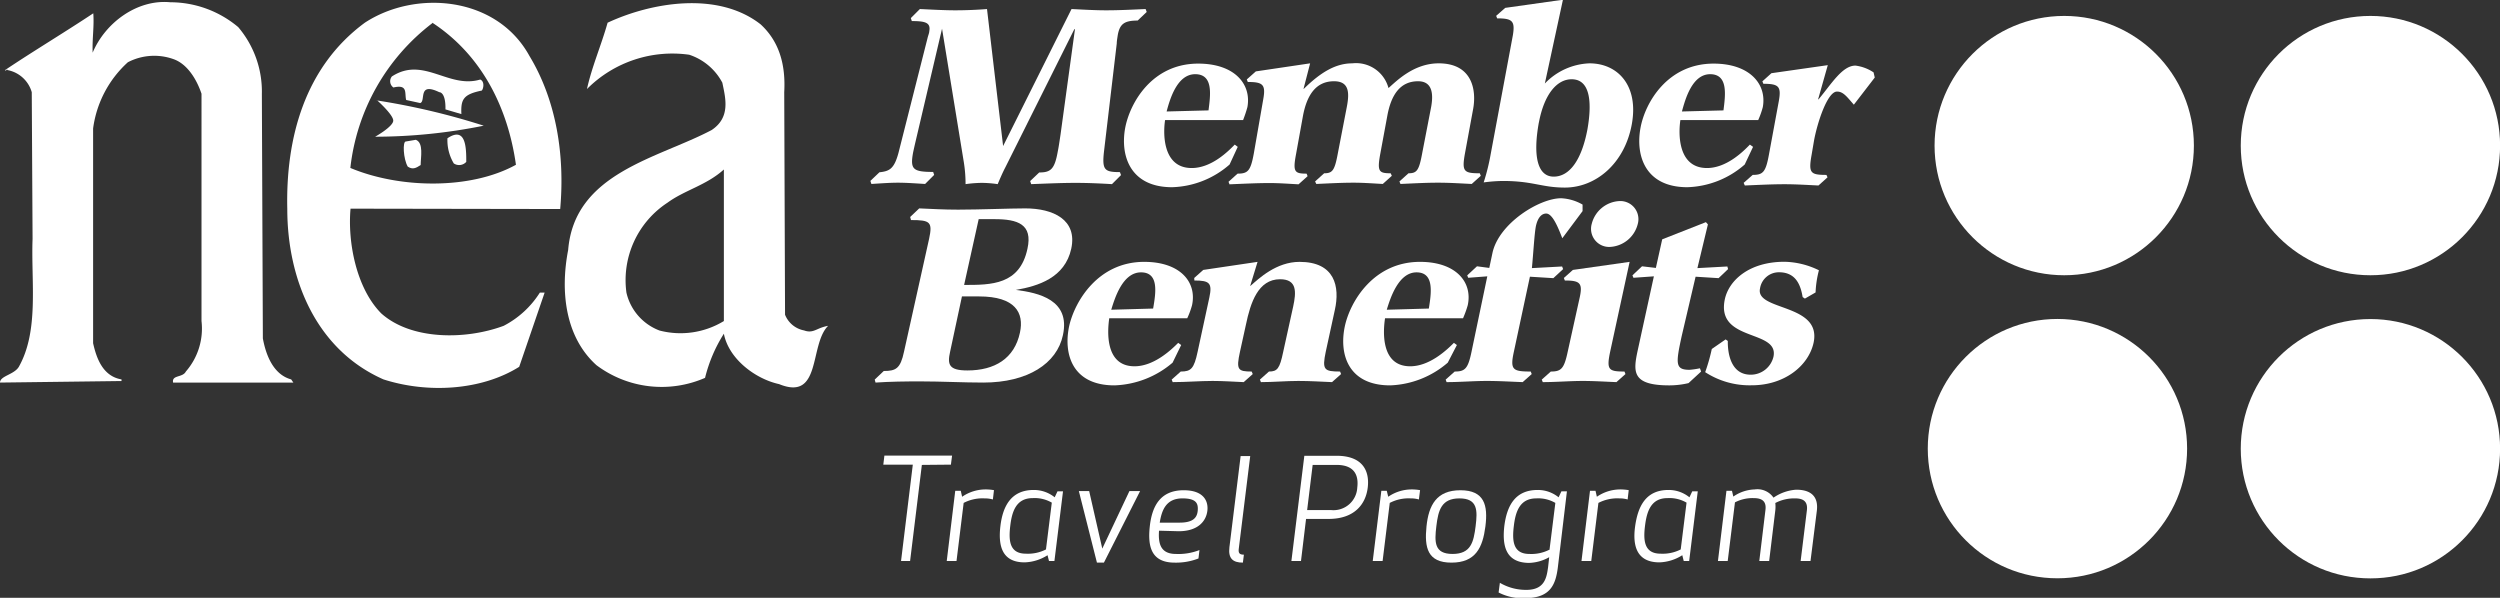
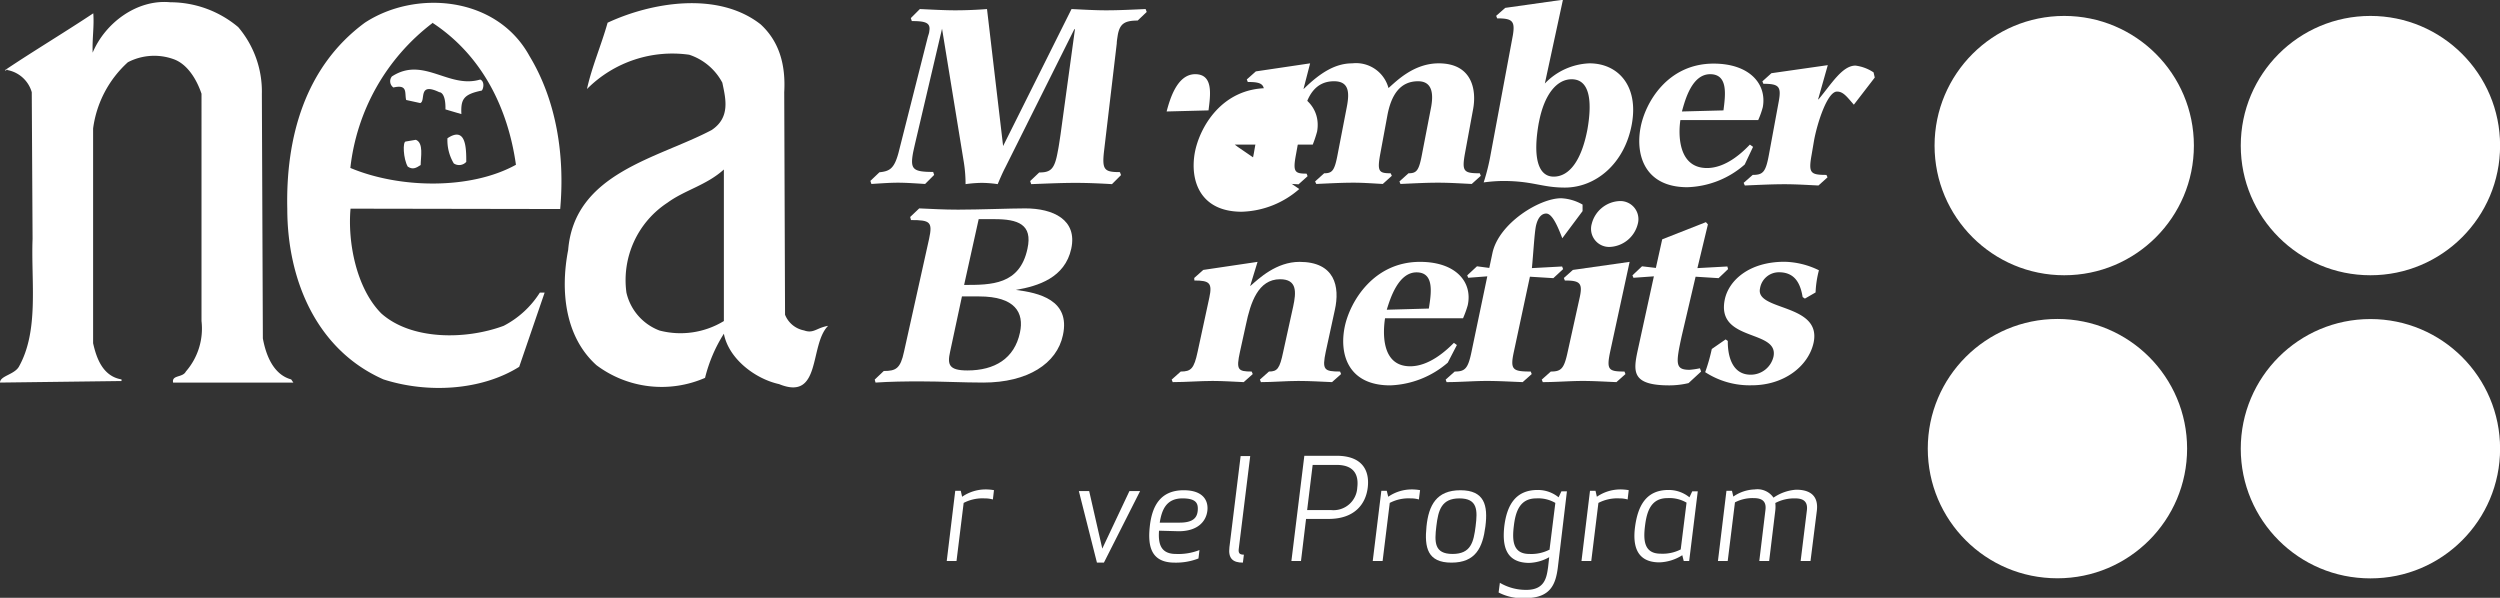
<svg xmlns="http://www.w3.org/2000/svg" viewBox="0 0 276.29 66.07">
  <rect x="0" y="0" width="276.29" height="66.07" fill="#333333" stroke="none" />
  <defs>
    <style>.cls-1{fill:#fff;}</style>
  </defs>
  <g id="Layer_2" data-name="Layer 2">
    <g id="Layer_1-2" data-name="Layer 1">
      <path class="cls-1" d="M99.29,16.92c-.48,1.76-1,2-2.1,2.12l-1,.95.11.34c1-.06,2-.14,2.94-.14s2,.08,3,.14l1-1-.11-.33c-2.26,0-2.55-.3-2.22-2.14.09-.42.18-.82.29-1.29l2.91-12.4h0L106.53,18a15.28,15.28,0,0,1,.18,2.35,13.94,13.94,0,0,1,1.82-.14,12.61,12.61,0,0,1,1.73.14c.24-.56.53-1.25.84-1.84l7.63-15.28h.07l-1.6,11.68c-.09.58-.2,1.37-.29,1.78-.35,2-.77,2.37-2.06,2.37l-1,.95.11.34c1.62-.06,3.31-.14,4.93-.14,1.32,0,2.68.06,4,.14l1-1-.12-.33c-1.73,0-2-.24-1.75-2.37l1.4-11.85c0-.27.07-.63.11-.92.22-1.22.71-1.61,2.2-1.61l1-.95L126.61,1c-1.41.06-2.86.14-4.37.14-1.27,0-2.54-.08-3.82-.14l-7.56,15.14h0L109.08,1c-1.12.09-2.37.14-3.53.14s-2.61-.08-3.89-.14l-1,1,.11.33c1.47,0,2.11.16,1.93,1.12,0,.19-.13.49-.19.75Z" />
-       <path class="cls-1" d="M128.93,12.32c.35-1.31,1.14-4.12,3.16-4.12s1.69,2.28,1.47,4Zm7.86,3.91-.33-.25c-.73.75-2.57,2.59-4.76,2.59-3.25,0-3.16-3.88-2.94-5.3h8.62a13.5,13.5,0,0,0,.48-1.44c.46-2.55-1.44-4.8-5.44-4.8-5.11,0-7.55,4.35-8.07,7.11-.57,3.12.59,6.55,5.18,6.55a10.07,10.07,0,0,0,6.36-2.51Z" />
+       <path class="cls-1" d="M128.93,12.32c.35-1.31,1.14-4.12,3.16-4.12s1.69,2.28,1.47,4Zm7.86,3.91-.33-.25h8.62a13.5,13.5,0,0,0,.48-1.44c.46-2.55-1.44-4.8-5.44-4.8-5.11,0-7.55,4.35-8.07,7.11-.57,3.12.59,6.55,5.18,6.55a10.07,10.07,0,0,0,6.36-2.51Z" />
      <path class="cls-1" d="M138.56,17c-.35,1.89-.65,2.19-1.79,2.19l-1,.9.11.28c1.47-.06,3-.14,4.41-.14,1.09,0,2.12.08,3.22.14l1-.9-.11-.28c-1.34,0-1.54-.19-1.16-2.19L144,12.8c.42-2.23,1.39-3.82,3.43-3.82,1.69,0,1.71,1.28,1.42,2.81l-1,5.17c-.35,1.89-.59,2.19-1.51,2.19l-1,.9.13.28c1.36-.06,2.74-.14,4.12-.14,1.08,0,2.13.08,3.23.14l1-.9-.13-.28c-1.31,0-1.51-.19-1.14-2.19l.77-4.16c.44-2.42,1.49-3.82,3.4-3.82,1.38,0,1.76,1.06,1.45,2.81l-1,5.17c-.35,1.89-.59,2.19-1.51,2.19l-1,.9.11.28c1.38-.06,2.77-.14,4.13-.14s2.47.08,3.75.14l1-.9-.11-.28c-1.77,0-2-.19-1.64-2.19l.88-4.78C163.22,10,162.74,7,159,7c-2.79,0-4.7,2-5.55,2.73a3.71,3.71,0,0,0-4-2.73c-1.78,0-3.43.92-5.38,2.84l0-.06L144.79,7l-6,.89-1,.89.11.28c1.67,0,2,.28,1.71,1.9Z" />
      <path class="cls-1" d="M170.07,13.55c.59-3.15,2-4.79,3.62-4.79,2.24,0,2.19,3,1.75,5.52-.65,3.45-2,5.24-3.73,5.24s-2.34-2.12-1.64-6m-5.33,3.54a23,23,0,0,1-.77,3.1A17.11,17.11,0,0,1,166.1,20c3.33,0,4.28.73,6.84.73,3.4,0,6.58-2.62,7.39-6.94S178.8,7,175.66,7a7.19,7.19,0,0,0-4.93,2.23l2-9.26-6.38.9-1,.88.11.28c1.69,0,2,.29,1.73,1.9Z" />
      <path class="cls-1" d="M185.88,12.32C186.24,11,187,8.2,189,8.2s1.69,2.28,1.47,4Zm7.86,3.91-.35-.25c-.72.75-2.57,2.59-4.74,2.59-3.27,0-3.16-3.88-2.94-5.3h8.6a9.18,9.18,0,0,0,.51-1.44c.46-2.55-1.47-4.8-5.44-4.8-5.12,0-7.58,4.35-8.08,7.11-.57,3.12.57,6.55,5.18,6.55a10.06,10.06,0,0,0,6.34-2.51Z" />
      <path class="cls-1" d="M195.49,17.12c-.35,1.9-.65,2.21-1.79,2.21l-1,.88.13.29c1.45-.06,2.94-.14,4.39-.14,1.27,0,2.48.08,3.75.14l1-.9-.12-.27c-1.77,0-2-.2-1.64-2.21l.28-1.65c.38-2,1.48-5.35,2.53-5.35.7,0,1.1.59,1.86,1.45l2.31-3L207.06,8a4.65,4.65,0,0,0-2-.75c-1.45,0-2.64,2-4.08,3.73l-.05,0L202,7.2l-6.23.89-1,.9.11.27c1.69,0,2,.28,1.71,1.9Z" />
      <path class="cls-1" d="M106.31,32.76h1.89c4,0,5,1.8,4.52,4-.61,2.87-2.79,4.18-5.81,4.18-2.06,0-2.22-.66-1.91-2.06Zm1.85-8.54h1.75c2.57,0,4.24.56,3.64,3.27-.85,4-4,4-7,4ZM99.91,38.86C99.51,40.75,99,41,97.67,41l-1,.95.09.33c1.67-.11,3.2-.13,5-.13,2.24,0,4.72.13,6.91.13,4.92,0,8.14-2.11,8.8-5.24.85-3.9-2.68-4.68-5.2-5v0c2.46-.42,5.42-1.34,6.12-4.55s-2-4.46-5.09-4.46c-1.65,0-5.07.14-7.41.14-1.65,0-2.86-.08-4.3-.14l-1,.95.09.34c2.11,0,2.41.19,2,2.08Z" />
-       <path class="cls-1" d="M122.81,34.23c.4-1.31,1.27-4.13,3.29-4.13s1.63,2.29,1.34,4Zm7.73,3.9-.33-.24c-.75.75-2.66,2.59-4.83,2.59-3.27,0-3-3.88-2.79-5.31h8.62a8.94,8.94,0,0,0,.53-1.44c.55-2.54-1.29-4.79-5.29-4.79-5.09,0-7.67,4.35-8.29,7.1-.66,3.12.37,6.55,5,6.55a10.4,10.4,0,0,0,6.43-2.51Z" />
      <path class="cls-1" d="M132.36,38.86c-.4,1.89-.73,2.2-1.87,2.2l-1,.89.11.28c1.47,0,3-.13,4.41-.13,1.16,0,2.26.08,3.44.13l1-.89-.12-.28c-1.53,0-1.73-.19-1.29-2.2l.66-3c.5-2.4,1.34-5,3.77-5,1.91,0,1.78,1.45,1.45,3l-1.1,5c-.39,1.89-.66,2.2-1.58,2.2l-1,.89.11.28c1.38,0,2.77-.13,4.13-.13s2.45.08,3.73.13l1-.89-.11-.28c-1.78,0-2-.19-1.58-2.2l1-4.6c.58-2.6,0-5.32-3.9-5.32-2.57,0-4.5,1.84-5.44,2.67l0-.06.8-2.61-6,.89-1,.89L132,31c1.67,0,2,.27,1.65,1.89Z" />
      <path class="cls-1" d="M153.26,34.23c.4-1.31,1.3-4.13,3.29-4.13s1.63,2.29,1.36,4Zm7.75,3.9-.33-.24c-.75.75-2.66,2.59-4.83,2.59-3.27,0-3-3.88-2.78-5.31h8.62a11.3,11.3,0,0,0,.52-1.44c.55-2.54-1.29-4.79-5.28-4.79-5.11,0-7.7,4.35-8.3,7.1-.67,3.12.38,6.55,5,6.55A10.29,10.29,0,0,0,160,40.08Z" />
      <path class="cls-1" d="M162.63,38.86c-.39,1.89-.72,2.2-1.86,2.2l-1,.89.1.28c1.47,0,3-.13,4.41-.13s2.66.08,4,.13l1-.89-.11-.28c-2,0-2.3-.19-1.86-2.2l1.77-8.28,2.59.16,1.08-1-.11-.29-3.34.18c.16-1.63.27-3.74.44-4.63.26-1.18.79-1.4,1.14-1.4.7,0,1.32,1.54,1.78,2.73l2.24-3,0-.72a5.23,5.23,0,0,0-2.37-.7c-2.41,0-6.89,2.78-7.59,6.05l-.35,1.65-1.36-.18-1.08,1,.11.27,2.11-.16Z" />
      <path class="cls-1" d="M177.9,27.29A3.34,3.34,0,0,0,181,24.75a2,2,0,0,0-2-2.53,3.33,3.33,0,0,0-3.09,2.53,2,2,0,0,0,2,2.54m-4.65,11.57c-.4,1.89-.72,2.2-1.87,2.2l-1,.89.11.28c1.47,0,3-.13,4.41-.13,1.25,0,2.46.08,3.73.13l1-.89-.11-.28c-1.77,0-2-.19-1.58-2.2l2.15-9.92-6.27.89-1,.89.11.28c1.66,0,2,.27,1.64,1.89Z" />
      <path class="cls-1" d="M188,41.06l-.13-.36a9,9,0,0,1-1.14.17c-1.6,0-1.54-.67-.88-3.71l1.54-6.58,2.54.16,1.05-1-.08-.29-3.31.18,1.16-4.83-.22-.25-4.83,1.9L183,29.61l-1.53-.18-1.06,1,.11.27,2.26-.16L181,38.69c-.51,2.37-.7,3.9,3.49,3.9a9.28,9.28,0,0,0,2.12-.25Z" />
      <path class="cls-1" d="M199.47,33l1.18-.68a11.4,11.4,0,0,1,.37-2.45,9,9,0,0,0-3.81-.94c-3.93,0-6.15,2.08-6.59,4.15-1,4.74,6,3.29,5.38,6.33a2.58,2.58,0,0,1-2.52,2c-2.2,0-2.55-2.37-2.53-3.73l-.24-.17-1.53,1.06a19.86,19.86,0,0,1-.73,2.56,9,9,0,0,0,5.16,1.45c3.55,0,6.25-2.11,6.82-4.7.94-4.38-6.47-3.49-5.92-6a2.11,2.11,0,0,1,2.1-1.79c1.87,0,2.39,1.42,2.61,2.74Z" />
      <path class="cls-1" d="M47.78,2.51c5.6,3.67,8.38,9.59,9.24,15.7-5.05,2.79-12.9,2.62-18.3.35a23.34,23.34,0,0,1,9.06-16M61.91,23.1c.53-5.94-.42-12-3.4-16.92C54.87-.45,45.9-1.15,40.32,2.51,33.68,7.4,31.57,15.25,31.75,23.1c0,7.67,3.13,15.52,10.63,18.83,4.88,1.57,10.82,1.23,15-1.39l2.81-8.2h-.53a10.36,10.36,0,0,1-4,3.67c-4.2,1.56-10.2,1.59-13.52-1.37-2.78-2.8-3.73-7.91-3.4-11.58Z" />
      <path class="cls-1" d="M18.82.25c-3.66-.35-7.19,2.26-8.58,5.57-.06-1.56.18-2.87.07-4.35C7.17,3.56,3.68,5.65.55,7.75c.17.17.13-.18.3,0a3.45,3.45,0,0,1,2.66,2.44L3.6,26.41c-.18,4.71.74,10.12-1.52,14.13-.52.87-2.08,1-2.08,1.74l13.43-.17v-.18c-2.11-.35-2.79-2.44-3.14-4V14.2a12,12,0,0,1,3.84-7.32,6.31,6.31,0,0,1,5-.36c1.58.53,2.61,2.27,3.14,3.84V35.48a7.23,7.23,0,0,1-1.73,5.58c-.35.7-1.58.35-1.41,1.22H32.42l-.24-.35c-1.93-.52-2.78-2.61-3.13-4.53l-.11-27A11,11,0,0,0,26.33,3,11.67,11.67,0,0,0,18.82.25" />
      <path class="cls-1" d="M44.84,15.64c-.35,0-.28,1.89.22,2.77.53.36.9.18,1.43-.17,0-.87.35-2.44-.53-2.79Z" />
      <path class="cls-1" d="M46.44,11.39c.66-.22-.32-2.37,2.11-1.2,0,0,.72-.06.68,1.9l1.76.52c-.07-1.61.19-2.18,2.25-2.6.18-.17.36-1-.17-1.22-3.49,1.05-6.28-2.61-9.76-.34a.84.84,0,0,0,.17,1.22c1.65-.39,1.21.67,1.41,1.38Z" />
-       <path class="cls-1" d="M41.68,11.09s1.78,1.58,1.78,2.24-2,1.78-2,1.78a60.78,60.78,0,0,0,12-1.22,77.7,77.7,0,0,0-11.87-2.8" />
      <path class="cls-1" d="M49.45,15.28a5,5,0,0,0,.7,2.78,1.06,1.06,0,0,0,1.38-.17c0-1.45,0-4-2.08-2.61" />
      <path class="cls-1" d="M80,35.48a9.21,9.21,0,0,1-7.11,1.05,5.89,5.89,0,0,1-3.66-4.19,10.23,10.23,0,0,1,4.54-9.94c1.91-1.4,4.3-1.92,6.23-3.67,0,5.15,0,11.26,0,16.75m8.93,1.05a2.83,2.83,0,0,1-2.17-1.75l-.09-24.59c.17-3-.53-5.59-2.61-7.5C79.35-1,72,.25,67.15,2.51,66.45,5,65.4,7.4,64.87,9.84a13.31,13.31,0,0,1,11.3-3.79,6.39,6.39,0,0,1,3.66,3.09c.36,1.74.92,3.83-1.18,5.23-5.92,3.14-15.16,4.71-15.86,13.26-.88,4.54-.35,9.6,3.13,12.73a12,12,0,0,0,12,1.4,16.38,16.38,0,0,1,2.08-4.88c.53,2.79,3.49,5,6.1,5.57,4.72,1.93,3.32-4.35,5.42-6.44-1.29.22-1.58.87-2.63.52" />
-       <path class="cls-1" d="M101.88,51.38,100.58,62h-1l1.3-10.65H97.62l.12-1h7.48l-.13,1Z" />
      <path class="cls-1" d="M109.73,55.2a3.21,3.21,0,0,0-.92-.12,4.5,4.5,0,0,0-2.31.5L105.71,62h-1.08l.94-7.76h.61l.15.66a4.57,4.57,0,0,1,2.59-.81,5.2,5.2,0,0,1,.93.08Z" />
-       <path class="cls-1" d="M116.53,62h-.6l-.16-.64a5,5,0,0,1-2.53.79c-2.49,0-2.94-1.8-2.68-4s1.18-4,3.68-4a3.65,3.65,0,0,1,2.32.81l.31-.66h.61Zm-.93-1.31.64-5.14a3.76,3.76,0,0,0-2.11-.5c-1.86,0-2.3,1.54-2.48,3.07s-.14,3.07,1.72,3.07A4.38,4.38,0,0,0,115.6,60.72Z" />
      <path class="cls-1" d="M120.37,54.27l1.45,6.36,3-6.36H126l-4,7.91h-.77l-2-7.91Z" />
      <path class="cls-1" d="M128.09,58.65c-.09,1.34.11,2.57,1.86,2.57a6.35,6.35,0,0,0,2.61-.43l-.11.93a6.84,6.84,0,0,1-2.62.46c-2.62,0-3-1.8-2.76-4s1.13-4,3.75-4c2.19,0,2.75,1.19,2.61,2.29s-1,2.24-3.17,2.24Zm2.28-.89c1.54,0,1.94-.59,2-1.35s-.15-1.33-1.69-1.33c-1.8,0-2.29,1.29-2.51,2.68Z" />
      <path class="cls-1" d="M135.87,60.48l1.24-10.08h1.06l-1.26,10.2c-.08.54.08.7.56.7l-.11.88C136.25,62.18,135.72,61.72,135.87,60.48Z" />
      <path class="cls-1" d="M143.78,62h-1.06l1.43-11.63h3.55c2.9,0,3.67,1.67,3.46,3.49s-1.43,3.49-4.33,3.49h-2.49Zm.68-5.63h2.64A2.63,2.63,0,0,0,150,53.89c.14-1.12-.11-2.51-2.29-2.51h-2.64Z" />
      <path class="cls-1" d="M156.81,55.2a3.08,3.08,0,0,0-.91-.12,4.48,4.48,0,0,0-2.31.5L152.8,62h-1.09l.95-7.76h.6l.16.66a4.57,4.57,0,0,1,2.59-.81,5.28,5.28,0,0,1,.93.08Z" />
      <path class="cls-1" d="M160.41,62.18c-2.65,0-3-1.66-2.76-4s1.1-4,3.75-4,3.06,1.66,2.76,4S163.08,62.18,160.41,62.18Zm.88-7.1c-2,0-2.34,1.32-2.55,3.07s-.25,3.07,1.79,3.07,2.33-1.32,2.55-3.07S163.31,55.08,161.29,55.08Z" />
      <path class="cls-1" d="M166.25,58.15c.28-2.23,1.18-4,3.68-4a3.63,3.63,0,0,1,2.32.81l.31-.66h.61l-1,8.38c-.24,1.92-.82,3.42-3.61,3.42a5.66,5.66,0,0,1-2.94-.62l.14-1.07a5.68,5.68,0,0,0,2.93.78c2.07,0,2.24-1.43,2.4-2.51l.12-1.1a4.79,4.79,0,0,1-2.24.63C166.44,62.18,166,60.38,166.25,58.15Zm5,2.57.64-5.14a3.76,3.76,0,0,0-2.11-.5c-1.86,0-2.3,1.54-2.48,3.07s-.14,3.07,1.72,3.07A4.38,4.38,0,0,0,171.29,60.72Z" />
      <path class="cls-1" d="M179.88,55.2a3.16,3.16,0,0,0-.92-.12,4.5,4.5,0,0,0-2.31.5L175.86,62h-1.08l.94-7.76h.61l.15.66a4.57,4.57,0,0,1,2.59-.81,5.2,5.2,0,0,1,.93.08Z" />
      <path class="cls-1" d="M186.68,62h-.6l-.16-.64a5,5,0,0,1-2.52.79c-2.5,0-3-1.8-2.69-4s1.18-4,3.68-4a3.63,3.63,0,0,1,2.32.81l.31-.66h.61Zm-.93-1.31.64-5.14a3.76,3.76,0,0,0-2.11-.5c-1.86,0-2.29,1.54-2.48,3.07s-.14,3.07,1.72,3.07A4.38,4.38,0,0,0,185.75,60.72Z" />
      <path class="cls-1" d="M199.69,56.4c.12-1-.42-1.32-1.3-1.32a4.49,4.49,0,0,0-2.19.51,3.65,3.65,0,0,1,0,.81L195.52,62h-1.09l.68-5.63c.13-1-.41-1.32-1.3-1.32a4.2,4.2,0,0,0-2.07.47l-.8,6.48h-1.08l.94-7.76h.61l.15.64a4.36,4.36,0,0,1,2.36-.79A2.15,2.15,0,0,1,196,55a5,5,0,0,1,2.51-.88c1.66,0,2.47.78,2.28,2.33L200.09,62H199Z" />
      <circle class="cls-1" cx="261.97" cy="49.59" r="14.33" />
      <circle class="cls-1" cx="261.97" cy="16.09" r="14.33" />
      <circle class="cls-1" cx="228.13" cy="16.09" r="14.33" />
      <circle class="cls-1" cx="227.38" cy="49.58" r="14.33" />
      <path class="cls-1" d="M239.12,49.24a3.28,3.28,0,0,0-.22-.37,1.71,1.71,0,0,0-.55-.52,3,3,0,0,0-.35-.19.76.76,0,0,0-.49,0,2.54,2.54,0,0,0-.45.13,4.16,4.16,0,0,0-.48.22h-.06a1.8,1.8,0,0,1,.33-.4c.11-.13.24-.25.36-.37l0,0a1.05,1.05,0,0,0-.4-.32,2,2,0,0,0-.47-.14,1.59,1.59,0,0,0-.75,0l-.22.11s0,0,0,.08a1.89,1.89,0,0,1,.32.37,2.24,2.24,0,0,1,.26.54s0,.06,0,.08h0l-.07-.06-.38-.4a.75.75,0,0,0-.17-.14l-.29-.16a1.66,1.66,0,0,0-.92-.25,1,1,0,0,0-.47.11,2,2,0,0,0-.47.34,3.9,3.9,0,0,0-.42.48l-.13.2s0,0,0,.07l.09-.05.42-.14a.16.16,0,0,0,.13-.15.29.29,0,0,1,0-.09h0l0,.06s0,.07,0,.08.06,0,.1,0,.07,0,.07-.07a.08.08,0,0,1,0,0l0-.05a.05.05,0,0,1,0,.05s0,0,0,0,0,.05.07,0l.21,0a1.55,1.55,0,0,1,.43,0,.14.14,0,0,0,.15-.05l0,0h0l0,.13c.08,0,.09,0,.14,0a.08.08,0,0,1,.09,0,.16.16,0,0,1,0,.07.08.08,0,0,0,0,.1v0c.05.05.05.05.12,0l.08,0h0l0,.09s0,0,0,.06a2.16,2.16,0,0,1,.39.22l.09.09v0h-.05l-.31-.05-.27,0-.36,0a4.58,4.58,0,0,0-.53,0,1.2,1.2,0,0,0-.33.06,2.7,2.7,0,0,0-.55.24,1.94,1.94,0,0,0-.6.54,2.22,2.22,0,0,0-.29.52,1.66,1.66,0,0,0-.14.37,3.4,3.4,0,0,0-.08.46c0,.11,0,.23,0,.34s0,.06,0,.1a3.16,3.16,0,0,0,.27-.2l.52-.42.31-.23a.11.11,0,0,0,0-.12l0-.18,0,0,.1.07a.06.06,0,0,0,.07,0l.16-.1.18-.1,0,0c-.05-.09-.09-.17-.13-.26s0,0,0-.06h0l.06,0,.21.13.13.08c.05,0,.12,0,.11,0s0-.11,0-.16a.5.5,0,0,1,0-.12h0l0,.05c0,.06.07.12.11.17s0,0,.06,0l.35-.13s.06,0,.06-.08a.3.3,0,0,0,0-.1h0s0,0,0,0,.07.07.15,0,0,0,0,0a.28.28,0,0,0,0-.09h0l.06,0,.09.07a.09.09,0,0,0,.1,0l.23-.09a2.66,2.66,0,0,1,.5-.16h.05l0,0-.14.18a3,3,0,0,0-.36.57c-.11.22-.21.45-.31.67s-.14.38-.22.57c-.15.38-.3,1.39-.39,1.78S234,54.48,234,54.8s-.24,1.51-.31,1.85a2.17,2.17,0,0,0,0,.25c0,.13,0,.26,0,.39s0,.05.05.05h.92c.05,0,.06,0,.05-.06s0-.32-.05-.48.11-1.26.11-1.47c0,0,0-.09,0-.14s0-.31,0-.46.14-1,.18-1.18.12-1.22.19-1.52c0-.1.06-.21.09-.31l.18-.67.15-.49a2.6,2.6,0,0,1,.18-.49c.07-.12.13-.24.2-.35a2.82,2.82,0,0,1,.18-.29s0,0,.07,0l.2.12a3.32,3.32,0,0,1,.47.37s0,0,.05,0l.06-.1,0,0h0v.16a.08.08,0,0,0,0,0l.27.19s0,0,.06,0a.18.18,0,0,1,.07,0h0a.41.41,0,0,0,0,.11s0,.07,0,.1l.2.27s0,.06.09,0l.08,0h0a.36.36,0,0,1,0,.09.14.14,0,0,0,0,.11l.11.24a.25.25,0,0,0,0,.07.41.41,0,0,0,.11-.07l.15-.12,0,0a.53.53,0,0,1-.13.26.16.16,0,0,0-.05.22h0c0,.07,0,.07.1.07h.09v0l-.08.06c-.08.06-.08.06,0,.14v0a3.4,3.4,0,0,1,.12.34c.06.15.11.31.16.47s0,0,0,0v0a1.6,1.6,0,0,0,.2-.51,3.94,3.94,0,0,0,.08-.68,2.72,2.72,0,0,0-.06-.75,2.37,2.37,0,0,0-.38-.82,1.06,1.06,0,0,0-.15-.15,1,1,0,0,0-.29-.26c-.12-.08-.25-.14-.37-.21a2.08,2.08,0,0,0-.73-.23l0,0h.43l.25,0,.1,0c0-.07.07-.15.11-.24h0s0,0,0,0a1.34,1.34,0,0,1,.07.18s0,0,.05,0l.23,0a.09.09,0,0,0,.13,0l.05-.05v0s0,.08,0,.1.06,0,.09,0l.29.09s0,0,.05,0l0-.1,0,0,0,0,.06.23s0,0,0,.05a.15.15,0,0,0,.19,0l.09,0h0l-.07.14a1.81,1.81,0,0,1,.48.29v0C239.3,49.56,239.21,49.4,239.12,49.24Z" />
      <path class="cls-1" d="M215.63,49.24a3.32,3.32,0,0,1,.23-.37,1.68,1.68,0,0,1,.54-.52,2.47,2.47,0,0,1,.36-.19.75.75,0,0,1,.49,0,2.54,2.54,0,0,1,.45.13,5.11,5.11,0,0,1,.48.22h.06a2.13,2.13,0,0,0-.33-.4c-.11-.13-.24-.25-.36-.37a0,0,0,0,1,0,0,1.17,1.17,0,0,1,.41-.32,2,2,0,0,1,.47-.14,1.54,1.54,0,0,1,.74,0l.23.11s0,0,0,.08a1.89,1.89,0,0,0-.32.37,2.65,2.65,0,0,0-.25.54.25.25,0,0,0,0,.08h0l.07-.06.38-.4a.75.75,0,0,1,.17-.14l.28-.16a1.71,1.71,0,0,1,.93-.25,1.12,1.12,0,0,1,.47.11,2,2,0,0,1,.46.34,2.73,2.73,0,0,1,.42.48c0,.06.09.13.14.2a.06.06,0,0,1,0,.07l-.09-.05-.41-.14a.16.16,0,0,1-.13-.15.29.29,0,0,1,0-.09h0l0,.06s0,.07,0,.08-.07,0-.1,0-.07,0-.08-.07a.08.08,0,0,0,0,0,.09.09,0,0,0,0-.05l0,.05v0s0,.05-.06,0l-.21,0a1.62,1.62,0,0,0-.44,0,.13.13,0,0,1-.14-.05l0,0h0l0,.13c-.07,0-.08,0-.14,0a.08.08,0,0,0-.08,0l0,.07a.07.07,0,0,1,0,.1l0,0c-.05.05-.05.05-.11,0l-.09,0h0l0,.09s0,0,0,.06a1.79,1.79,0,0,0-.38.22l-.1.09v0h.05l.31-.05.27,0,.36,0a4.71,4.71,0,0,1,.53,0,1.28,1.28,0,0,1,.33.06,3,3,0,0,1,.55.24,1.8,1.8,0,0,1,.59.54,2.7,2.7,0,0,1,.3.52c0,.12.1.24.14.37s.06.3.08.46,0,.23,0,.34a.44.44,0,0,1,0,.1l-.27-.2-.51-.42-.31-.23a.1.1,0,0,1-.05-.12c0-.06,0-.12,0-.18l-.06,0-.09.07a.06.06,0,0,1-.07,0l-.16-.1-.18-.1,0,0c0-.09.09-.17.13-.26s0,0,0-.06h0l-.06,0-.21.13L221,50c-.05,0-.11,0-.11,0s0-.11,0-.16,0-.08,0-.12h0l0,.05a1,1,0,0,1-.11.17s0,0-.06,0l-.35-.13a.12.12,0,0,1-.06-.08.44.44,0,0,0,0-.1h0l0,0c0,.07-.06.07-.14,0s0,0,0,0,0-.06,0-.09h0l-.05,0-.09.07a.09.09,0,0,1-.1,0l-.24-.09a2.81,2.81,0,0,0-.49-.16H219l0,0,.13.18a2.65,2.65,0,0,1,.37.57c.1.22.21.45.3.67s.15.38.22.57c.16.38.3,1.39.4,1.78s.26,1.26.33,1.58.24,1.51.31,1.85l0,.25c0,.13,0,.26,0,.39s0,.05,0,.05h-.93c-.05,0-.05,0-.05-.06a3.91,3.91,0,0,0,.05-.48c0-.21-.1-1.26-.11-1.47a.66.66,0,0,0,0-.14c0-.15,0-.31,0-.46s-.15-1-.18-1.18-.13-1.22-.19-1.52l-.09-.31-.18-.67c0-.16-.11-.32-.15-.49a2.08,2.08,0,0,0-.19-.49,3.9,3.9,0,0,0-.19-.35l-.18-.29s-.05,0-.07,0l-.2.12a3.32,3.32,0,0,0-.47.37s0,0-.05,0a.86.86,0,0,0-.07-.1l0,0h0v.16a.08.08,0,0,1,0,0l-.27.19s0,0-.06,0l-.07,0h0a.41.41,0,0,0,0,.11s0,.07,0,.1l-.19.27s0,.06-.09,0l-.09,0h0l0,.09a.11.11,0,0,1,0,.11l-.1.24,0,.07-.1-.07-.15-.12-.05,0a.41.41,0,0,0,.13.26.16.16,0,0,1,0,.22h0c0,.07,0,.07-.09.07h-.1v0l.08.06c.07.06.07.06,0,.14v0l-.12.34-.15.47s0,0,0,0l0,0a1.87,1.87,0,0,1-.2-.51,5.23,5.23,0,0,1-.07-.68,2.72,2.72,0,0,1,.06-.75,2.2,2.2,0,0,1,.38-.82c0-.06.1-.1.14-.15a1.06,1.06,0,0,1,.3-.26c.11-.08.24-.14.36-.21a2.14,2.14,0,0,1,.73-.23l0,0h-.44l-.25,0-.1,0c0-.07-.07-.15-.1-.24h0l0,0-.06.18a.06.06,0,0,1-.06,0l-.22,0a.09.09,0,0,1-.13,0s0,0-.05-.05v0a.33.33,0,0,1,0,.1s-.06,0-.1,0l-.28.09a0,0,0,0,1-.06,0l0-.1,0,0,0,0a2,2,0,0,0-.07.23.06.06,0,0,1,0,.05.15.15,0,0,1-.19,0l-.09,0h0l.06.14a1.61,1.61,0,0,0-.47.29,0,0,0,0,1,0,0Z" />
      <path class="cls-1" d="M232.21,42.8a1,1,0,0,0-1-1h-7.58a1,1,0,0,0-1,1V58h3.34V55.39h3V58h3.31Zm-7.47.71h1.81v1.81h-1.81Zm0,3.46h1.81v1.82h-1.81Zm0,3.47h1.81v1.81h-1.81ZM230,54.1h-5.3v-.55H230Zm0-1.85H228.2V50.44H230Zm0-3.46H228.2V47H230Zm0-3.47H228.2V43.51H230Z" />
-       <path class="cls-1" d="M234.14,15.88l1.71,4.62a.63.63,0,0,1-.33.76l-1.17.58a.53.53,0,0,1-.6-.08l-4-3.63c.36-.19.72-.38,1.09-.56l2.6-1.33Zm3.65-5.83a1.49,1.49,0,0,0-.14-.12,10,10,0,0,0-3.29,1.33c-.44.22-.77-.5-.2-.82a6.27,6.27,0,0,1,2.17-.86c.22-.08.08-.33-.35-.37a6.83,6.83,0,0,0-4.52,1.32c-.27.16-1,.81-1.87,1.37L220.18,11a1.13,1.13,0,0,0-.83.25l-1.18,1a.35.35,0,0,0-.12.32.34.34,0,0,0,.21.28l6.25,2.56c-1,.67-2.13,1.56-2.92,2.11l-3.29-1a.59.59,0,0,0-.53.08l-.49.27a.33.33,0,0,0-.12.19.34.34,0,0,0,.05.23l1.69,2.23c-.38.45-1.3,1-1.18,1.68a.86.86,0,0,0,.69.75,22.15,22.15,0,0,0,3.73-1.07c.35-.16,3.46-1.6,5.81-2.78,2-1,4-2,5.13-2.53C238.38,13,238.45,10.7,237.79,10.05Z" />
      <path class="cls-1" d="M270.87,12.36a.1.1,0,0,0-.08-.1l-.3-.07s-.66-.13-.82-.13a2,2,0,0,0-.61.09.33.33,0,0,0-.12,0,.63.63,0,0,0-.3.46,17.23,17.23,0,0,0-1.56-2.78,1.41,1.41,0,0,0-.67-.33A22.47,22.47,0,0,0,262,9.17a22,22,0,0,0-4.49.39,1.32,1.32,0,0,0-.63.33,17.87,17.87,0,0,0-1.56,2.77.59.59,0,0,0-.29-.46,1.73,1.73,0,0,0-.73-.14,6.79,6.79,0,0,0-.82.12l-.3.07a.11.11,0,0,0-.08.1L253,13.4a.08.08,0,0,0,.07.1l1.65.48a3.39,3.39,0,0,1-.77,1.46,1.9,1.9,0,0,0-.75,1.38v5.76a.44.44,0,0,0,.44.44h1.9a.44.44,0,0,0,.44-.44v-.86h12v.86a.44.44,0,0,0,.44.44h1.9a.44.44,0,0,0,.44-.44V21h0V16.82a1.9,1.9,0,0,0-.75-1.38,3.21,3.21,0,0,1-.76-1.46h0l1.64-.47a.12.12,0,0,0,.08-.11Zm-13.22-1.24a.94.94,0,0,1,.53-.41,16.54,16.54,0,0,1,3.56-.38h.45a16.28,16.28,0,0,1,3.63.4,1,1,0,0,1,.43.32l1.59,3.28a23,23,0,0,1-5.88.48,25.32,25.32,0,0,1-5.89-.44Zm-.08,7.21a7.42,7.42,0,0,1-3.39-1s0-.85.46-.85a11.8,11.8,0,0,1,2.6.37C257.81,17,257.93,18.33,257.57,18.33Zm6.49,2.07h-4.2a.28.28,0,0,1-.26-.3.28.28,0,0,1,.26-.29h4.2a.28.28,0,0,1,.27.29A.28.28,0,0,1,264.06,20.4Zm.27-1.16H259.6a.3.3,0,0,1,0-.59h4.73a.3.3,0,0,1,0,.59Zm5-2.8c.48,0,.46.85.46.85a7.42,7.42,0,0,1-3.39,1c-.37,0-.24-1.32.33-1.52A11.8,11.8,0,0,1,269.29,16.44Z" />
      <path class="cls-1" d="M272.26,50.12l-.6-1.29h-1L270,47.42h-1V44.75h-1l.41-1.41h-1.89l-.41,1.41h-1l.41-1.41h-1.89l-.41,1.41h-4.89l-1.51,2.67h-2.25l-2.14,2.06v.64h-2.8s4.62,6,4.74,6.11,2.4.47,3.22-1.13a1.84,1.84,0,0,0,3.45,0,1.81,1.81,0,0,0,3.41,0,1.88,1.88,0,0,0,3.51,0c.83,1.6,3.32,1.13,3.32,1.13l3.14-6.11Zm-13.93-3.49h9.79v.79h-9.79Zm-3.83,2.2h15.15V50.1H254.5Zm-2.13,3.46V51.5h19.79v.79Z" />
    </g>
  </g>
</svg>